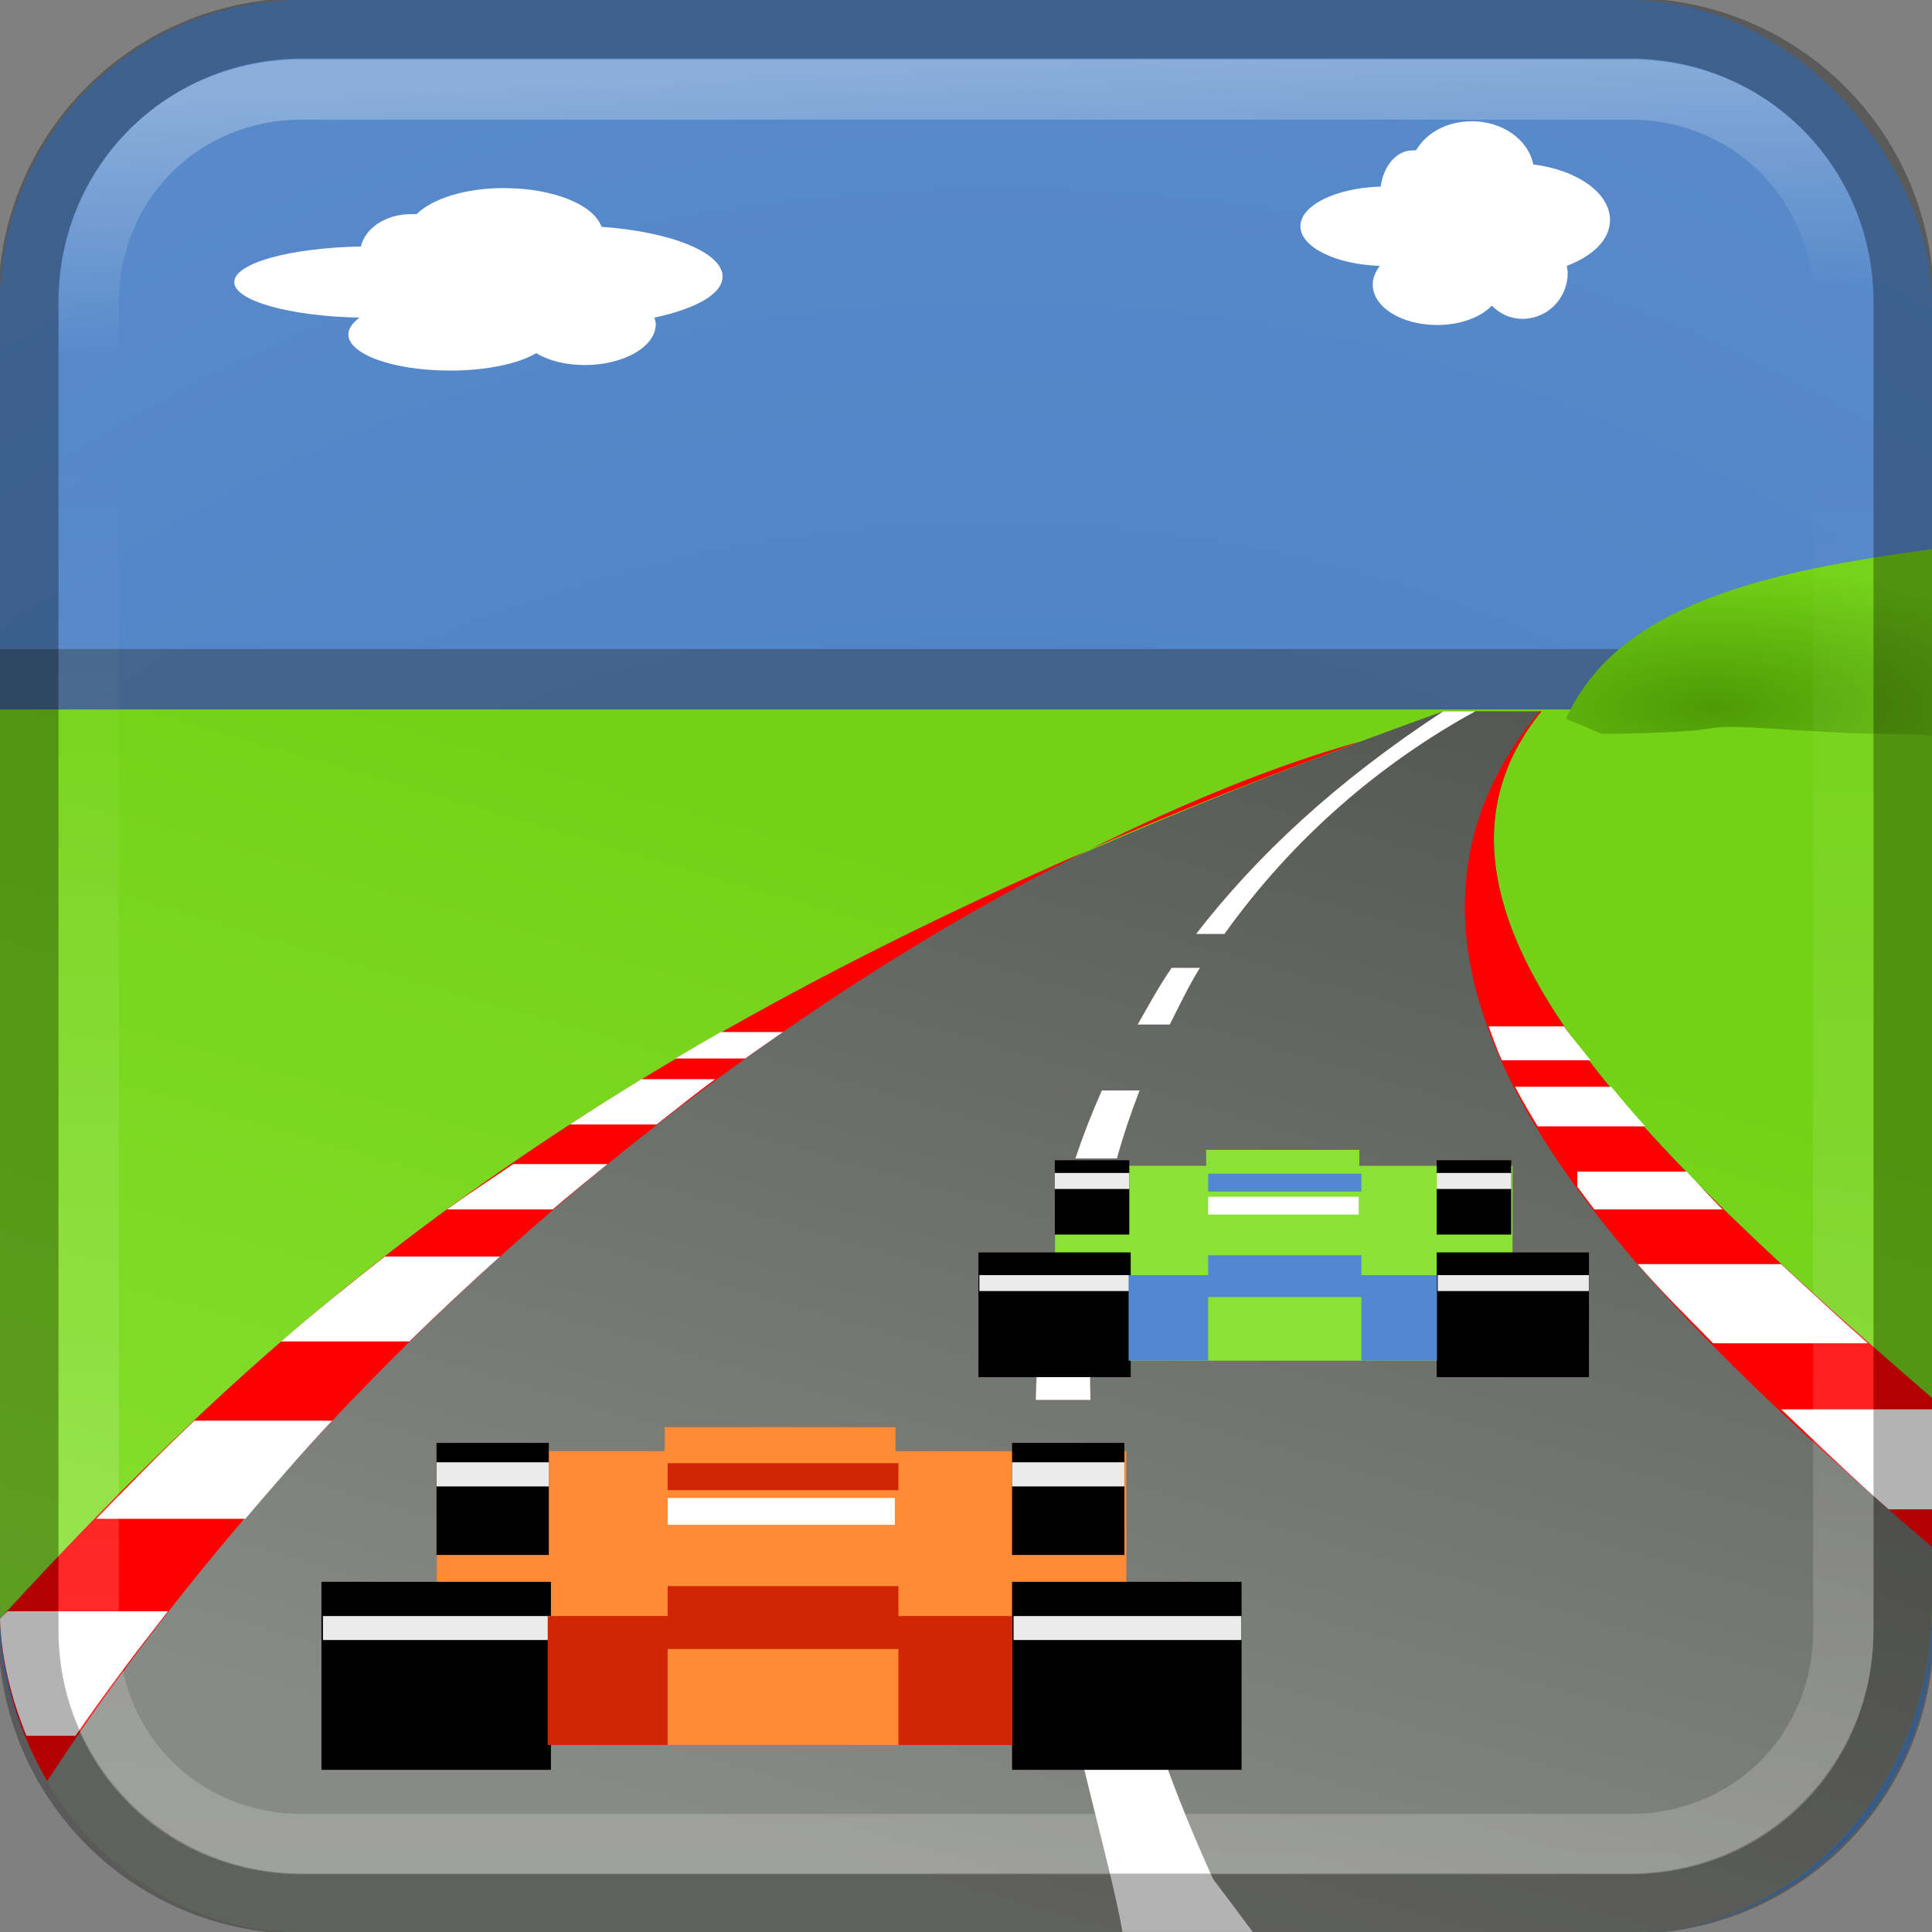
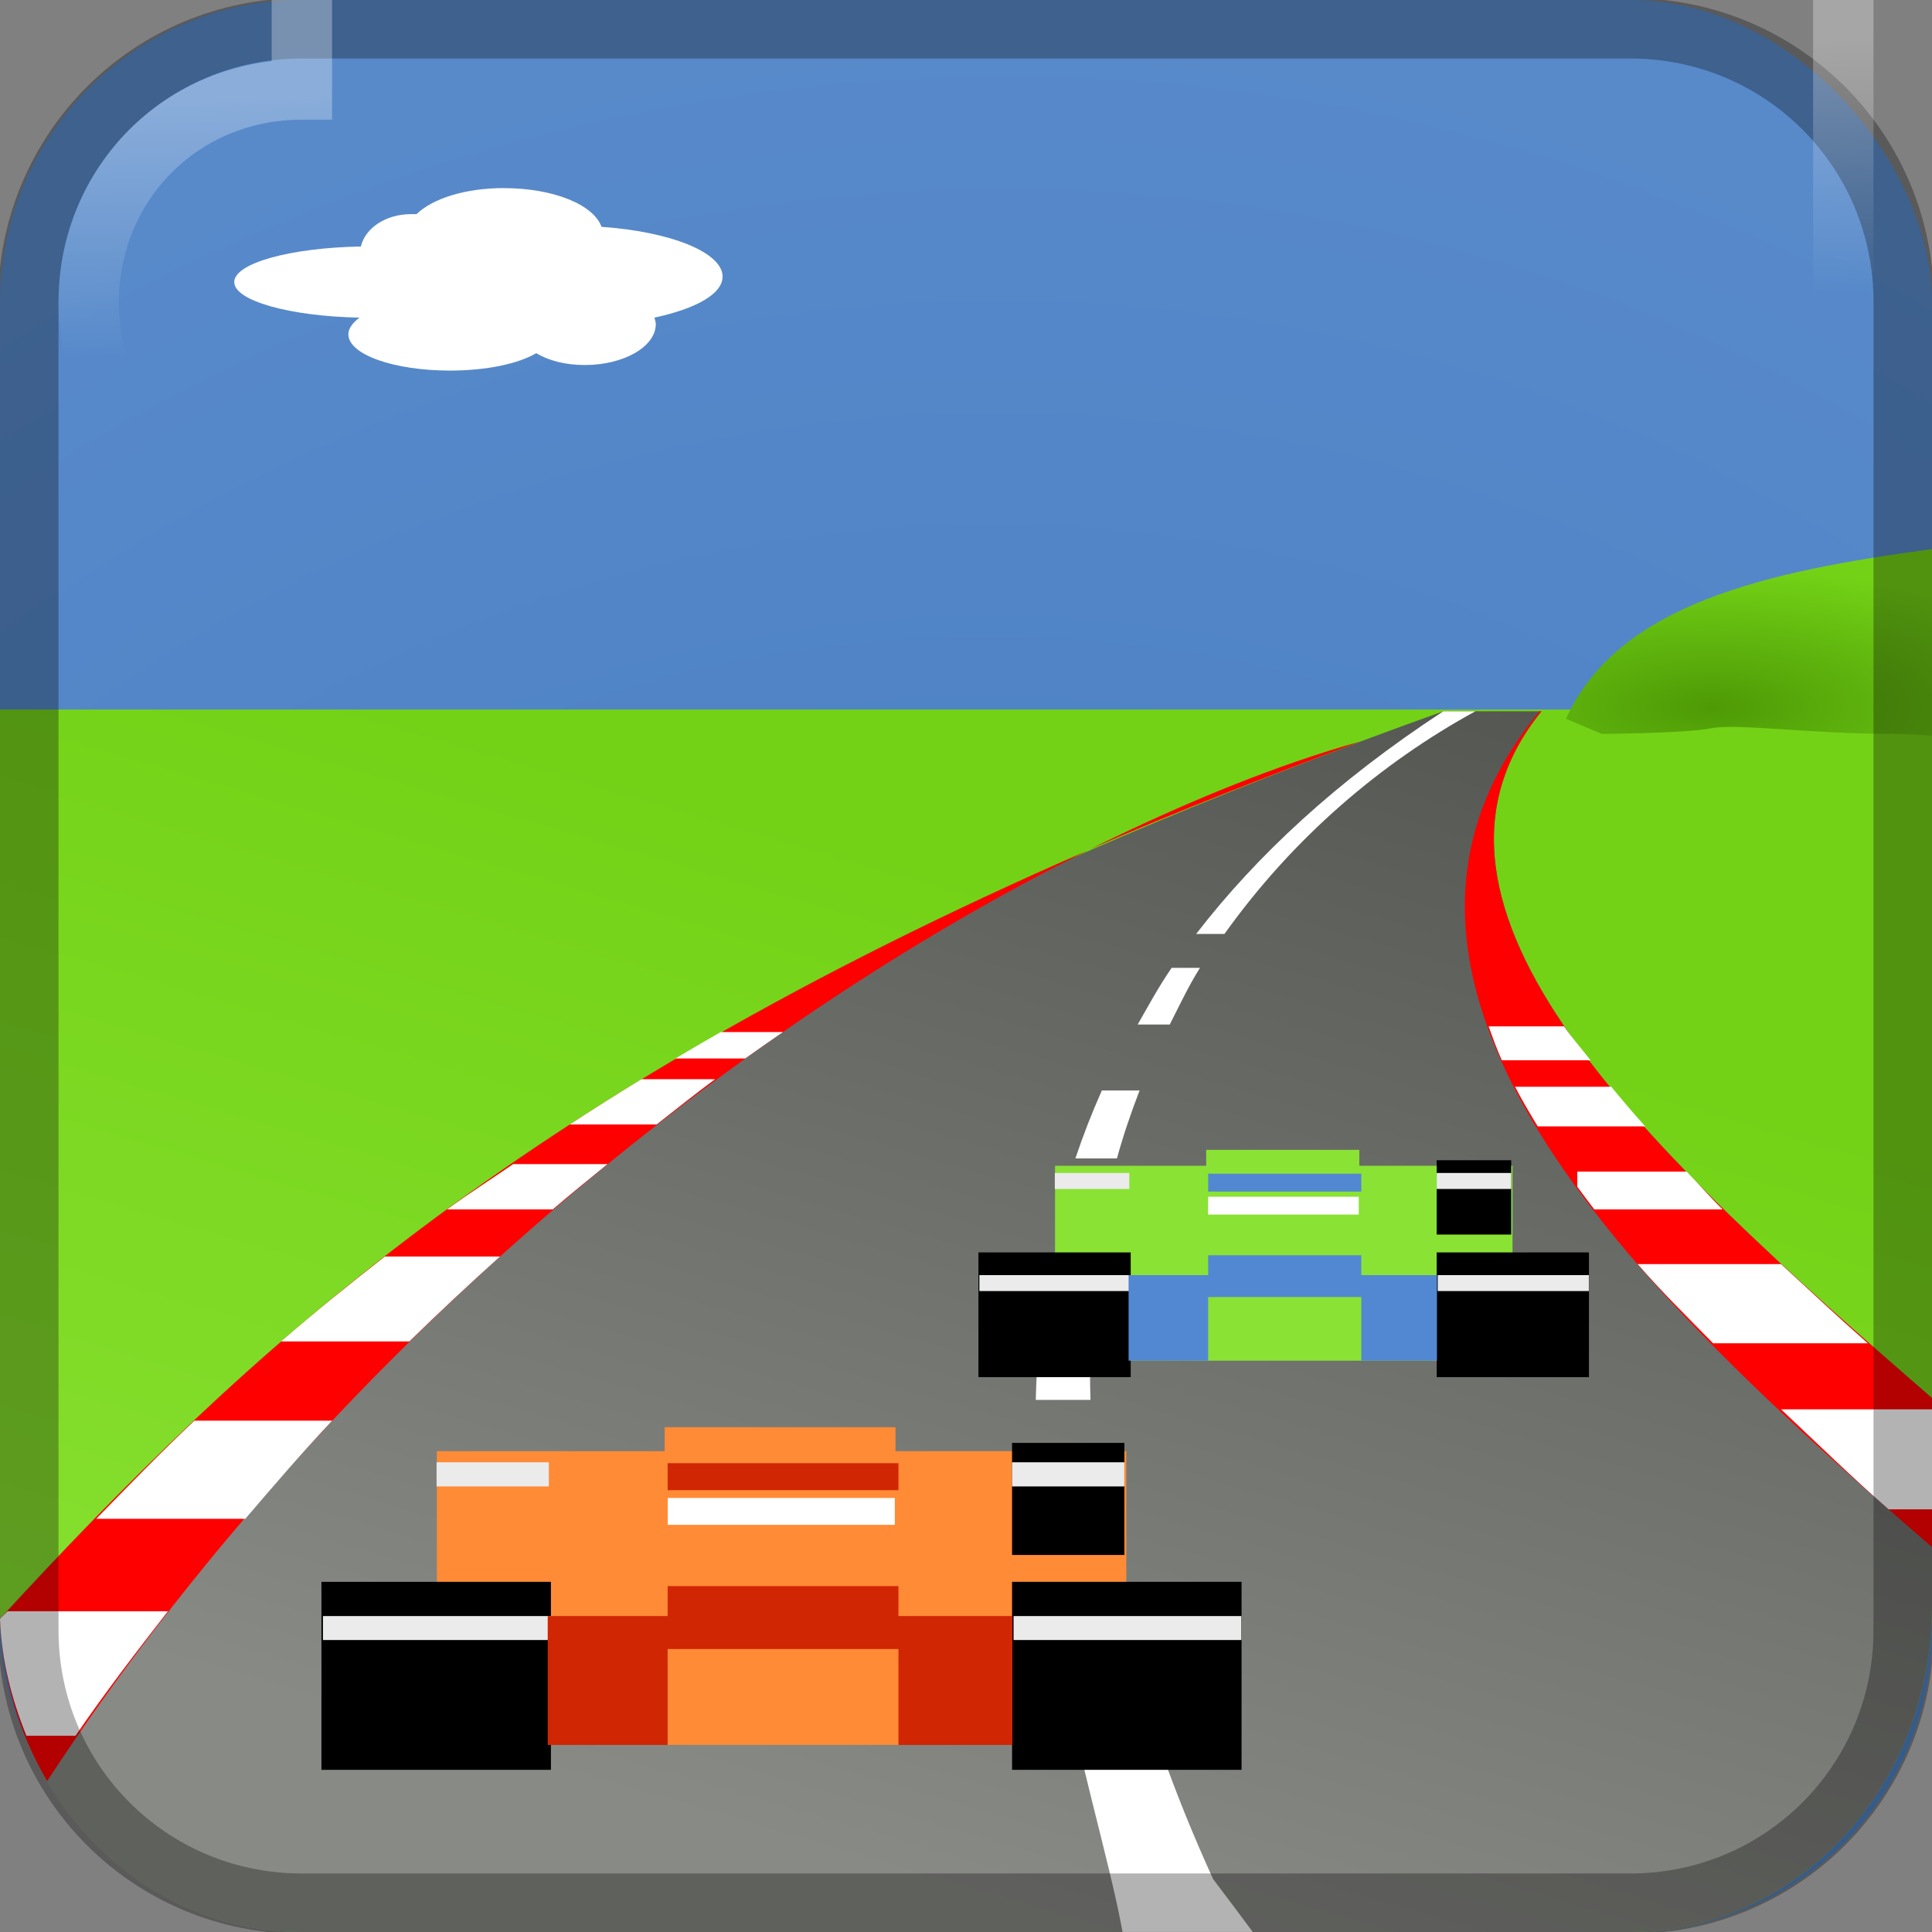
<svg xmlns="http://www.w3.org/2000/svg" xmlns:xlink="http://www.w3.org/1999/xlink" viewBox="0 0 32 32">
  <rect x="0" y="0" width="32" height="32" fill="#808080" stroke="none" />
  <defs>
    <linearGradient id="e">
      <stop stop-color="#fff" offset="0" />
      <stop stop-color="#fff" stop-opacity="0" offset="1" />
    </linearGradient>
    <linearGradient id="f" x1="31.02" x2="31.11" y1="1051.8" y2="1028.2" gradientTransform="translate(0 -1020.4)" gradientUnits="userSpaceOnUse" xlink:href="#e" />
    <linearGradient id="g" x1="31.02" x2="31.18" y1="1021" y2="1025.2" gradientTransform="translate(0 -1020.4)" gradientUnits="userSpaceOnUse" xlink:href="#e" />
    <radialGradient id="h" cx="13.531" cy="1049.9" r="16" gradientTransform="matrix(1.433 -1.404 1.359 1.387 -1430.5 -1405.3)" gradientUnits="userSpaceOnUse">
      <stop stop-color="#4079c2" offset="0" />
      <stop stop-color="#588aca" offset="1" />
    </radialGradient>
    <linearGradient id="i" x1="15.447" x2="9.858" y1="14.215" y2="33.27" gradientUnits="userSpaceOnUse">
      <stop stop-color="#73d216" offset="0" />
      <stop stop-color="#8ae234" offset="1" />
    </linearGradient>
    <radialGradient id="j" cx="28.351" cy="13.384" r="6.171" gradientTransform="matrix(1 0 0 .375 0 6.697)" gradientUnits="userSpaceOnUse">
      <stop stop-color="#4e9a06" offset="0" />
      <stop stop-color="#73d216" offset="1" />
    </radialGradient>
    <linearGradient id="k" x1="24.865" x2="18.809" y1="11.618" y2="32.28" gradientUnits="userSpaceOnUse">
      <stop stop-color="#555753" offset="0" />
      <stop stop-color="#888a85" offset="1" />
    </linearGradient>
  </defs>
  <rect width="32" height="32" rx="5" fill="url(#h)" />
  <path d="m0 11.752v14.839c0 2.996 2.23 5.408 5 5.408h22c2.77 0 5-2.412 5-5.408v-14.839h-32z" fill="url(#i)" />
-   <path d="m0 10.75v1h32v-1h-32z" fill="#2e3436" opacity=".4" />
  <path d="m32 9.094c-2.711 0.366-5.203 0.903-6.062 2.812l0.594 0.25s1.396-0.01 1.812-0.094c0.417-0.083 1.666 0.094 3 0.094 0.233 0 0.449 0.012 0.656 0.031v-3.094z" fill="url(#j)" />
  <path d="m23.906 11.781c-13.632 4.875-19.08 9.793-23.906 15.031 0.104 2.895 2.297 5.188 5 5.188h22c2.77 0 5-2.41 5-5.406v-3.438c-4.705-4.083-9.092-8.13-6.469-11.375h-1.625z" fill="url(#k)" />
  <path d="m25.5 11.781c-17 13.479-8.5 6.74 0 0zm0 0c-3.808 4.603 1.975 9.932 6.5 13.844v-2.469c-4.71-4.082-9.092-8.13-6.469-11.375zm-2.969 0.5c-1.374 0.385-2.874 0.993-4.469 1.781 1.37-0.596 2.878-1.187 4.469-1.781zm-4.531 1.812c-9.446 4.12-13.944 8.309-18 12.719 0.036 0.991 0.32 1.905 0.781 2.688 4.646-7.107 11.43-12.529 17.219-15.406z" fill="#f00" />
  <path d="m23.906 11.781c-1.775 1.161-3.095 2.395-4.094 3.688h0.469c1.14-1.597 2.594-2.833 4.156-3.688h-0.531zm-4.5 4.25c-0.21 0.303-0.387 0.631-0.562 0.938h0.531c0.162-0.319 0.314-0.642 0.5-0.938h-0.469zm-1.156 2.031c-0.165 0.37-0.314 0.753-0.438 1.125h0.688c0.107-0.389 0.235-0.762 0.375-1.125h-0.625zm-0.938 3.281c-0.092 0.62-0.143 1.238-0.156 1.844h0.906c-0.022-0.642 0.006-1.25 0.062-1.844h-0.812zm0.156 5.656c0.354 2.03 0.901 3.77 1.125 5h2.156c-0.219-0.298-0.421-0.564-0.656-0.875-0.667-1.462-1.135-2.82-1.469-4.125h-1.156z" fill="#fff" />
  <path d="m24.656 17c0.068 0.188 0.135 0.375 0.219 0.562h1.469c-0.147-0.193-0.308-0.372-0.438-0.562h-1.25zm-12.719 0.094c-0.258 0.147-0.501 0.29-0.75 0.438h1.156c0.208-0.15 0.417-0.293 0.625-0.438h-1.031zm-1.312 0.781c-0.41 0.25-0.803 0.499-1.188 0.75h1.438c0.322-0.251 0.646-0.512 0.969-0.75h-1.219zm14.469 0.125c0.113 0.22 0.243 0.437 0.375 0.656h1.781c-0.202-0.224-0.38-0.434-0.562-0.656h-1.594zm-16.594 1.281c-0.373 0.256-0.743 0.493-1.094 0.75h1.75c0.303-0.26 0.601-0.501 0.906-0.75h-1.562zm17.625 0.125v0.25c0.089 0.122 0.188 0.253 0.281 0.375h2.125c-0.209-0.204-0.397-0.422-0.594-0.625h-1.812zm-19.75 1.406c-0.601 0.469-1.173 0.933-1.719 1.406h2.125c0.492-0.482 0.997-0.953 1.5-1.406h-1.906zm20.75 0.125c0.388 0.449 0.823 0.878 1.25 1.312h2.562c-0.493-0.434-0.972-0.882-1.438-1.312h-2.375zm2.375 2.406c0.606 0.571 1.176 1.126 1.781 1.656h0.719v-1.656h-2.5zm-26.281 0.188c-0.562 0.531-1.103 1.088-1.625 1.625h2.469c0.475-0.554 0.943-1.1 1.438-1.625h-2.281zm-3.094 3.156c-0.04 0.043-0.085 0.082-0.125 0.125 0.025 0.695 0.194 1.335 0.438 1.938h0.812c0.484-0.705 1.009-1.393 1.531-2.062h-2.656z" fill="#fff" />
  <path d="m5 0.469c-2.513 0-4.531 2.018-4.531 4.531v22c0 2.513 2.018 4.531 4.531 4.531h22c2.513 0 4.531-2.018 4.531-4.531v-22c0-2.513-2.018-4.531-4.531-4.531h-22z" fill="none" opacity=".3" stroke="#000" />
  <path d="m8.351 3.115c-0.644 0-1.185 0.173-1.452 0.432-0.029-0.002-0.063 0-0.092 0-0.426 0-0.76 0.237-0.83 0.536-1.169 0.02-2.097 0.277-2.097 0.589 0 0.309 0.916 0.566 2.074 0.589-0.108 0.081-0.184 0.179-0.184 0.275 0 0.337 0.755 0.602 1.682 0.602 0.605 0 1.133-0.113 1.429-0.288 0.21 0.124 0.485 0.196 0.806 0.196 0.642 0 1.175-0.302 1.175-0.68 0-0.034-0.015-0.072-0.023-0.105 0.687-0.149 1.129-0.39 1.129-0.68 0-0.399-0.858-0.744-2.005-0.824-0.131-0.369-0.803-0.641-1.613-0.641z" fill="#fff" />
-   <path d="m24.373 2.009c-0.409 0-0.751 0.193-0.92 0.482-0.018-0.002-0.04 0-0.058 0-0.27 0-0.482 0.264-0.526 0.599-0.741 0.022-1.33 0.31-1.33 0.657 0 0.345 0.581 0.632 1.315 0.657-0.068 0.09-0.117 0.2-0.117 0.307 0 0.377 0.478 0.672 1.067 0.672 0.384 0 0.718-0.126 0.906-0.321 0.133 0.138 0.308 0.219 0.511 0.219 0.407 0 0.745-0.338 0.745-0.76 0-0.039-0.009-0.08-0.015-0.117 0.435-0.166 0.716-0.436 0.716-0.76 0-0.446-0.544-0.831-1.271-0.92-0.083-0.412-0.509-0.716-1.023-0.716z" fill="#fff" />
-   <path d="m5 1.482c-1.984 0-3.531 1.548-3.531 3.531v22c0 1.984 1.548 3.531 3.531 3.531h22c1.984 0 3.531-1.548 3.531-3.531v-22c0-1.984-1.548-3.531-3.531-3.531h-22z" fill="none" opacity=".3" stroke="url(#g)" />
-   <path d="m5 1.482c-1.984 0-3.531 1.548-3.531 3.531v22c0 1.984 1.548 3.531 3.531 3.531h22c1.984 0 3.531-1.548 3.531-3.531v-22c0-1.984-1.548-3.531-3.531-3.531h-22z" fill="none" opacity=".2" stroke="url(#f)" />
+   <path d="m5 1.482c-1.984 0-3.531 1.548-3.531 3.531c0 1.984 1.548 3.531 3.531 3.531h22c1.984 0 3.531-1.548 3.531-3.531v-22c0-1.984-1.548-3.531-3.531-3.531h-22z" fill="none" opacity=".3" stroke="url(#g)" />
  <path d="m11.009 23.639v0.397h-3.773v4.865h3.773 3.823 3.823v-4.865h-3.823v-0.397h-3.823z" fill="#ff8b36" />
-   <rect x="7.23" y="23.899" width="1.86" height="1.856" />
  <rect x="16.763" y="23.899" width="1.86" height="1.856" />
  <rect x="16.763" y="24.22" width="1.86" height=".4" fill="#ebebeb" />
  <rect x="7.231" y="24.22" width="1.86" height=".4" fill="#ebebeb" />
  <rect x="5.324" y="26.2" width="3.801" height="3.114" />
  <rect x="16.763" y="26.2" width="3.801" height="3.114" />
  <path d="m5.349 26.767v0.397h3.773v-0.397h-3.773z" fill="#ebebeb" />
  <path d="m16.788 26.767v0.397h3.773v-0.397h-3.773z" fill="#ebebeb" />
  <path d="m11.058 24.235v0.447h3.823v-0.447h-3.823zm0 2.036v0.496h-1.986v2.135h1.986v-1.589h3.823v1.589h1.887v-2.135h-1.887v-0.496h-3.823z" fill="#d02604" />
  <rect x="11.06" y="24.811" width="3.761" height=".445" fill="#fff" />
  <path d="m19.978 19.045v0.264h-2.503v3.228h2.503 2.537 2.537v-3.228h-2.537v-0.264h-2.537z" fill="#8ae234" />
-   <rect x="17.471" y="19.217" width="1.234" height="1.231" />
  <rect x="23.796" y="19.217" width="1.234" height="1.231" />
  <rect x="23.796" y="19.428" width="1.234" height=".265" fill="#ebebeb" />
  <rect x="17.471" y="19.428" width="1.234" height=".265" fill="#ebebeb" />
  <rect x="16.206" y="20.744" width="2.522" height="2.066" />
  <rect x="23.796" y="20.744" width="2.522" height="2.066" />
  <path d="m16.222 21.12v0.264h2.503v-0.264h-2.503z" fill="#ebebeb" />
  <path d="m23.813 21.12v0.264h2.503v-0.264h-2.503z" fill="#ebebeb" />
  <path d="m20.011 19.44v0.296h2.537v-0.296h-2.537zm0 1.351v0.329h-1.318v1.417h1.318v-1.054h2.537v1.054h1.252v-1.417h-1.252v-0.329h-2.537z" fill="#5288d1" />
  <rect x="20.01" y="19.822" width="2.495" height=".295" fill="#fff" />
</svg>